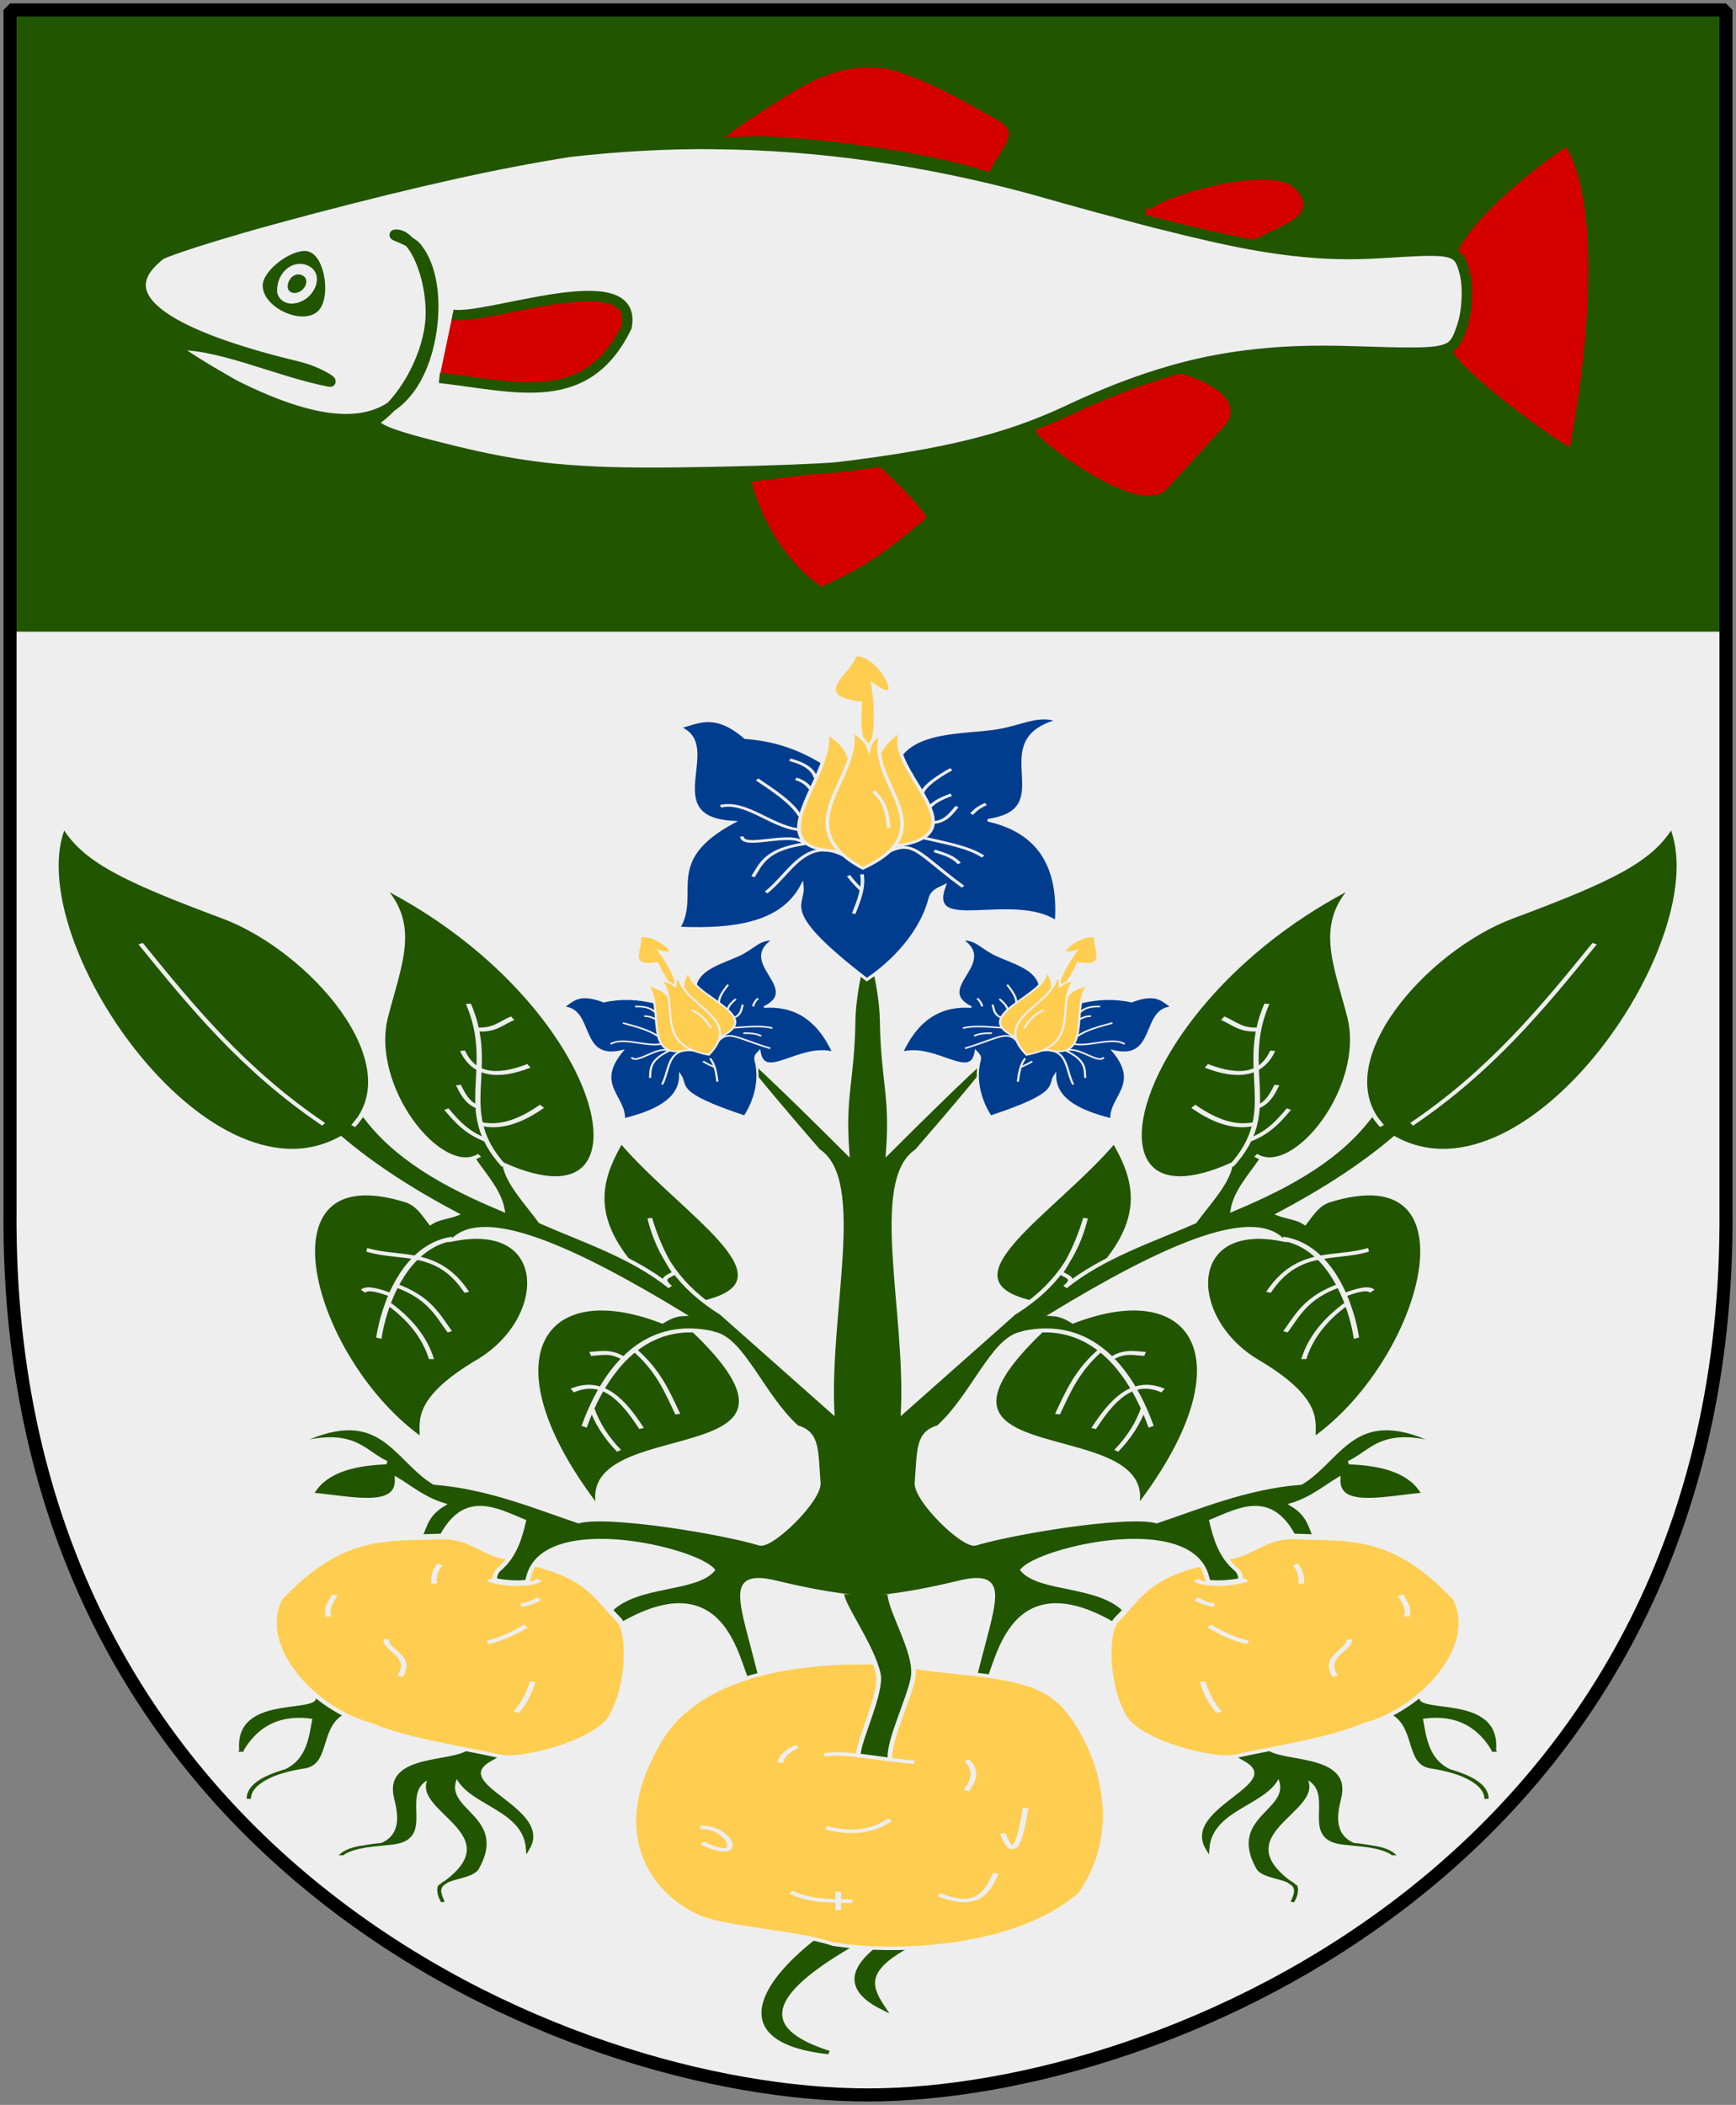
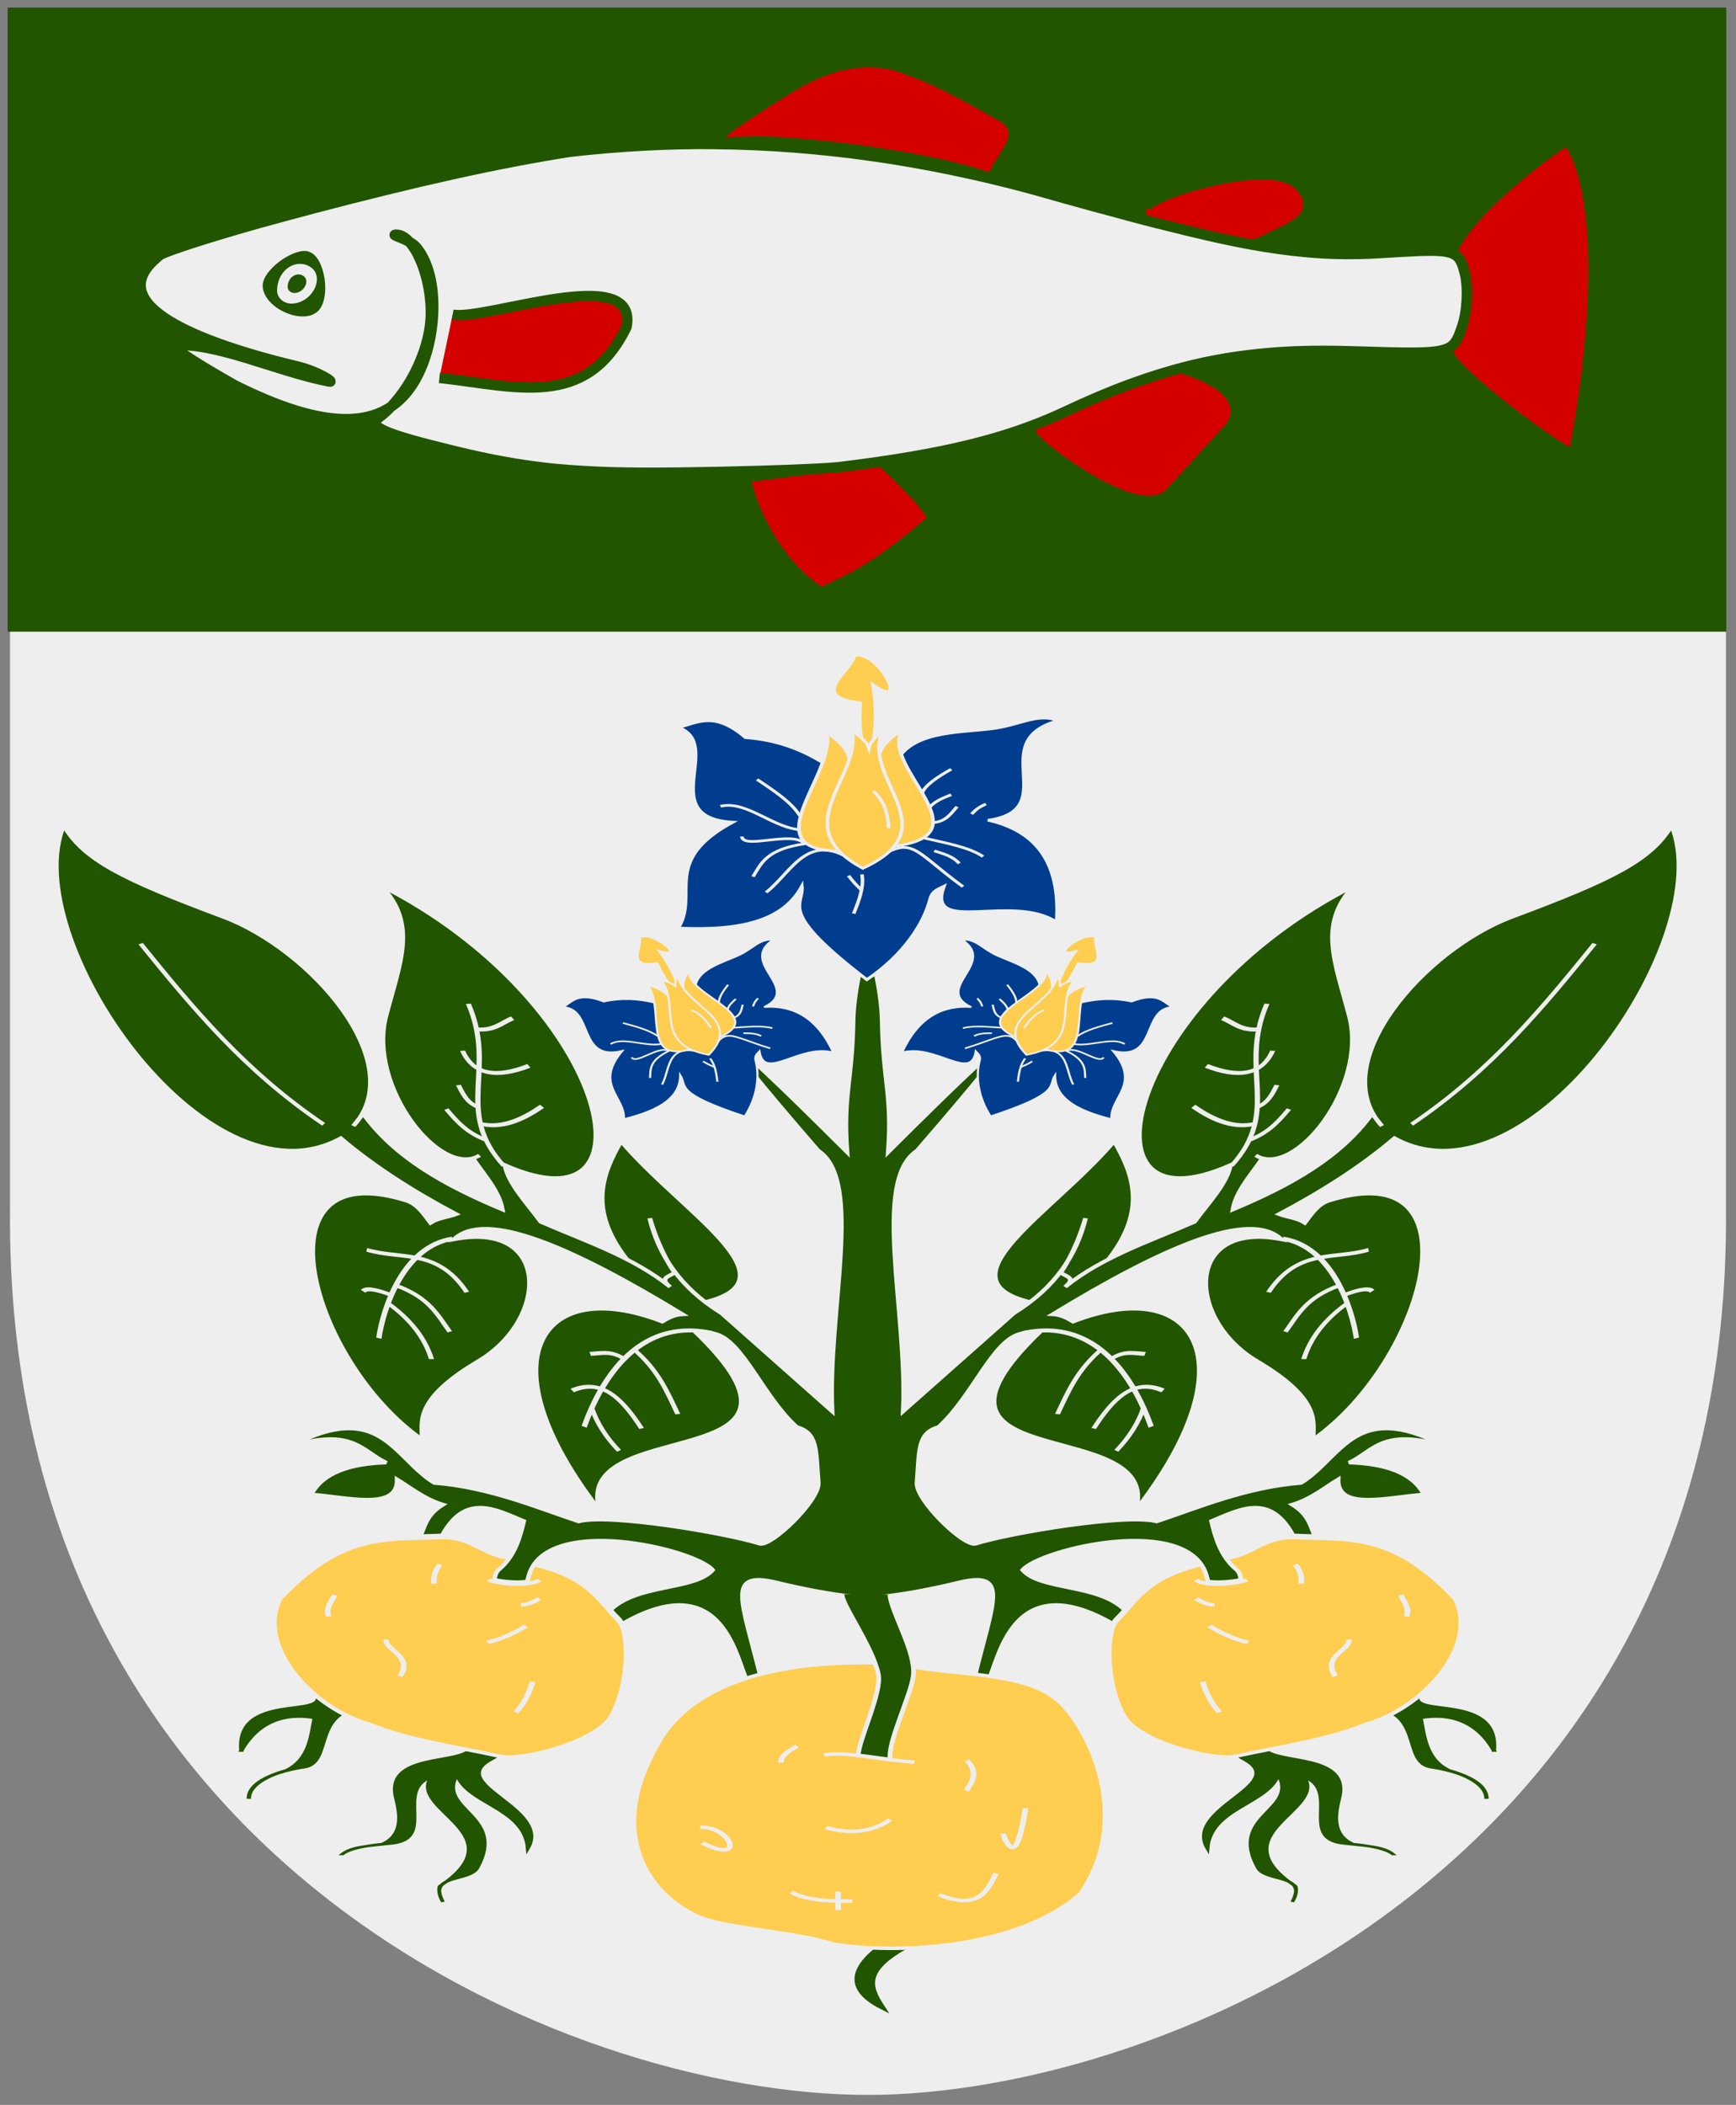
<svg xmlns="http://www.w3.org/2000/svg" xmlns:xlink="http://www.w3.org/1999/xlink" version="1.0" width="251" height="304.2" id="svg4166">
  <rect width="100%" height="100%" fill="#808080" stroke="none" />
  <defs id="defs4168" />
  <path d="m 249.551,1.44 -124.05,0 -124.051,0 0,173.497 C 0.682,268.657 81.739,302.756 125.5,302.756 c 42.994,0 124.818,-34.099 124.051,-127.82 l 0,-173.497 z" id="Shield" style="fill:#eeeeee" />
  <path d="m 1.1,1.098 0,90.194 248.5,0 0,-90.194 -124.25,0 -124.25,0 z" id="Chef" style="fill:#225500" />
  <g transform="matrix(1.503,0,0,1.503,30.295,-279.65)" id="Fisk" style="fill:#eeeeee;stroke:#225500">
    <path d="m 130.671,199.546 c 3.826,5.639 2.538,20.171 0.558,30.192 -0.748,0.171 -12.066,-8.135 -12.136,-9.946 1.904,-5.629 2.634,-4.586 0.49,-9.697 1.831,-4.069 9.718,-9.904 11.088,-10.549 z" id="path3753" style="fill:#d40000" />
    <path d="m 97.312,226.605 c 1.871,-2.326 -3.24,-4.114 -5.724,-4.598 -5.982,1.866 -12.34,4.224 -11.569,5.422 0.759,1.179 9.576,7.638 11.721,5.287 l 5.572,-6.11 z" id="path3759" style="fill:#d40000;stroke:#d40000" />
    <path d="m 51.554,231.941 12.961,-1.605 c 1.734,1.441 5.484,5.292 4.98,5.724 -4.886,4.188 -6.964,5.288 -10.643,6.97 -3.644,-2.195 -6.541,-7.124 -7.298,-11.09 z" id="path3743" style="fill:#d40000" />
    <path d="m 52.618,199.662 c 3.947,-0.023 16.475,1.308 22.627,3.583 1.059,-2.512 3.763,-4.435 0.748,-6.114 -3.425,-1.907 -6.721,-3.84 -10.5,-4.906 -4.623,-0.777 -7.879,1.135 -10.844,3 -8.724,5.486 -5.978,4.46 -2.031,4.438 z" id="path3757" style="fill:#d40000" />
    <path d="m 90.585,206.93 c 0,-1.195 11.433,-4.65 13.577,-2.292 1.499,1.649 -0.111,2.199 -3.577,3.845 -3.188,1.027 -7.233,0.175 -10,-1.553 z" id="path3755" style="fill:#d40000;stroke:#d40000" />
    <path d="m 48.719,199.906 c -4.685,-0.052 -9.378,0.219 -14.062,0.75 -7.012,1.096 -14.929,2.881 -24.656,5.438 -1.734,0.456 -3.469,0.934 -5.094,1.375 -4.834,1.362 -8.776,2.623 -9.656,3.094 -0.185,0.143 -0.343,0.296 -0.5,0.438 -4.852,4.372 3.916,7.949 13.75,10.312 1.93,0.464 3.585,1.544 3.031,1.438 -5.154,-0.994 -10.916,-3.846 -15.25,-3.5 1.766,1.343 4,2.625 6.125,3.844 8.105,4.039 15.545,5.509 18.304,-2.562 1.138,-3.327 1.254,-8.13 -0.781,-10.656 -0.686,-0.851 -2.701,-1.25 -1.961,-1.25 1.723,0 3.453,4.146 3.312,7.875 -0.13,3.47 -2.326,7.732 -5,9.719 -1.155,0.859 0.467,1.562 7.438,3.25 2.609,0.632 4.893,1.084 7.25,1.406 0.785,0.106 1.56,0.205 2.375,0.281 0.01,0.001 0.021,-0.001 0.031,0 0.805,0.075 1.638,0.139 2.5,0.188 0.883,0.052 1.778,0.098 2.75,0.125 1.921,0.051 4.057,0.061 6.5,0.031 5.156,-0.062 10.364,-0.22 13.344,-0.375 0.993,-0.053 1.744,-0.106 2.156,-0.156 1.244,-0.152 2.435,-0.307 3.562,-0.469 2.273,-0.326 4.334,-0.678 6.219,-1.062 1.885,-0.385 3.612,-0.81 5.219,-1.281 2.408,-0.707 4.559,-1.524 6.656,-2.5 1.699,-0.791 3.315,-1.51 4.875,-2.125 1.898,-0.747 3.735,-1.368 5.531,-1.875 2.732,-0.774 5.418,-1.271 8.25,-1.562 1.123,-0.115 2.285,-0.201 3.469,-0.25 0.01,-4.1e-4 0.021,4.1e-4 0.031,0 1.782,-0.072 3.665,-0.063 5.656,0 2.356,0.075 4.126,0.125 5.469,0.125 2.017,6.5e-4 3.078,-0.133 3.719,-0.5 0.212,-0.122 0.36,-0.257 0.5,-0.438 0.14,-0.181 0.268,-0.408 0.375,-0.656 0.107,-0.248 0.198,-0.519 0.312,-0.844 0.126,-0.359 0.233,-0.781 0.312,-1.219 0.082,-0.448 0.128,-0.903 0.156,-1.375 0.026,-0.452 0.026,-0.891 0,-1.312 -6.5e-4,-0.011 6.9e-4,-0.021 0,-0.031 -0.013,-0.205 -0.036,-0.406 -0.062,-0.594 -0.001,-0.011 0.002,-0.021 0,-0.031 -0.028,-0.197 -0.051,-0.36 -0.094,-0.531 -0.38,-1.516 -0.623,-2.121 -2.469,-2.25 -1.105,-0.072 -2.784,0.021 -5.438,0.188 -1.518,0.095 -2.976,0.134 -4.469,0.094 -0.995,-0.026 -2.005,-0.088 -3.062,-0.188 -1.585,-0.15 -3.269,-0.374 -5.156,-0.719 -2.51,-0.457 -5.395,-1.125 -8.844,-2 -0.009,-0.002 -0.022,0.002 -0.031,0 -1.723,-0.437 -3.582,-0.943 -5.625,-1.5 -0.009,-0.002 -0.022,0.002 -0.031,0 -2.055,-0.561 -4.282,-1.182 -6.719,-1.875 -10.186,-2.735 -20.213,-4.17 -30.219,-4.281 z" id="path3745" />
    <path d="m 9.362,210.203 c 0.1,0.013 0.194,0.06 0.281,0.094 1.486,0.57 2.044,4.425 0.813,5.656 -1.463,1.463 -5.344,-0.299 -5.344,-2.438 0,-1.44 2.751,-3.506 4.25,-3.312 z" id="path3749" style="fill:#225500;stroke:none" />
    <path d="m 8.567,211.437 c -1.092,0.077 -2.068,1.137 -2.068,2.574 0,0.674 0.618,1.241 1.379,1.241 1.996,0 3.313,-2.599 1.792,-3.539 -0.356,-0.22 -0.739,-0.301 -1.103,-0.276 z" id="path3751" style="fill:#eeeeee;stroke:none" />
    <path d="m 8.486,212.449 c -0.511,0.036 -0.969,0.533 -0.969,1.205 0,0.316 0.289,0.581 0.646,0.581 0.935,0 1.552,-1.217 0.84,-1.658 -0.167,-0.103 -0.346,-0.141 -0.517,-0.129 z" id="path3761" style="fill:#225500;stroke:none" />
    <path d="m 23.384,216.319 c 3.186,0.604 17.974,-5.097 16.729,1.191 -3.889,7.956 -10.647,5.7 -18,4.883" id="path3763" style="fill:#d40000" />
  </g>
-   <path d="m 249.551,1.44 -124.05,0 -124.051,0 0,173.497 c -0.767,93.721 80.289,127.82 124.051,127.82 42.994,0 124.818,-34.099 124.051,-127.82 l 0,-173.497 z" id="Frame" style="fill:none;stroke:#000000;stroke-width:1.888;stroke-linecap:round;stroke-linejoin:bevel" />
  <g transform="matrix(0.686,0,0,0.51,-130.431,-36.31)" id="Potatoe-plant" style="stroke:#eeeeee;stroke-width:1px">
    <use transform="matrix(-1,0,0,1,746.003,0)" id="Potatoe-3" x="0" y="0" width="744" height="744" xlink:href="#Potatoe-1" />
    <g transform="matrix(-1.168,-0.206,-0.174,0.985,872.013,82.907)" id="Potatoe-1" style="stroke:#eeeeee;stroke-width:1px">
      <path d="m 430.885,611.596 c -1.336,-2.446 -6.526,-4.207 -6.526,-4.207 -3.628,-3.596 -1.573,-9.871 -0.459,-13.51 3.727,-12.171 -9.797,-11.447 -11.132,-16.37 -1.335,-4.923 -10.513,-5.983 -3.778,2.49 6.735,8.472 -12.81,11.069 -10.303,23.268 2.262,-11.195 12.367,-10.047 15.48,-17.937 2.056,10.665 -10.442,9.233 -7.444,25.242 0.799,4.264 8.614,3.513 4.585,10.726 1.535,-2.941 1.202,-4.293 1.202,-4.293 -11.623,-17.49 8.624,-19.782 6.096,-30.052 5.819,4.854 -3.472,16.914 4.04,19.865 4.256,1.672 6.862,2.356 8.238,4.778 z" id="potaote-1-root-1" style="fill:#225500;stroke:#225500;stroke-width:0.68" />
      <path d="m 452.888,586.394 c 3.329,-16.157 -13.669,-12.028 -10.999,-18.3 2.67,-6.272 -19.683,-0.492 -9.467,1.656 10.217,2.147 3.793,16.664 8.81,19.009 4.6,2.15 9.092,6.022 8.347,10.874 0.851,-5.317 -5.354,-9.247 -5.354,-9.247 -3.734,-3.991 -2.91,-10.81 -2.823,-15.769 5.597,-0.351 9.799,3.233 11.486,11.778 z" id="potaote-1-root-2" style="fill:#225500;stroke:#225500;stroke-width:0.771" />
      <path d="m 414.013,522.86 c 0,0 -4.632,0.988 -4.632,0.988 -10.29,1.63 -12.777,7.688 -17.236,12.627 -2.23,2.469 -4.527,16.634 -2.667,26.709 1.417,7.675 13.764,15.944 17.883,15.391 8.237,-1.106 16.943,-1.16 24.314,-4.214 9.742,-1.934 23.135,-16.952 20.826,-31.646 -8.18,-20.782 -16.039,-20.344 -25.948,-23.089 -5.188,-1.21 -8.385,3.773 -12.54,3.235 z" id="potaote-1-potatoe" style="fill:#ffcd50" />
      <g transform="translate(-614.173,39.508)" id="Potatoe-1-lines" style="fill:none">
        <path d="m 1040.032,487.749 c 0.575,1.688 0.688,3.531 0.253,5.556" id="path2587" />
        <path d="m 1057.204,500.123 c 0.307,2.062 1.075,4.125 0.126,6.187" id="path2589" />
        <path d="m 1021.236,493.679 c 1.148,1.418 2.146,2.233 2.976,2.381" id="path2621" />
        <path d="m 1022.438,501.765 c 1.916,2.617 3.921,4.705 6.061,5.977" id="path2623" />
        <path d="m 1042.389,520.368 c -1.58,-6.172 3.711,-6.634 3.957,-9.765" id="path2625" />
        <path d="m 1030.894,490.245 c -2.024,0.911 -7.655,0.333 -8.879,-1.83" id="path3253" />
        <path d="m 1018.941,517.06 c 0.152,3.462 0.648,6.571 1.675,9.137" id="path2623-9" />
      </g>
    </g>
    <g transform="matrix(0.906,-0.423,0.423,0.906,-705.342,492.689)" id="Main-plant-left">
      <path d="m 968.328,394.136 c -6.306,-3.633 -8.666,-3.293 -9.842,-18.711 -1.175,-15.418 5.458,-23.27 13.154,-30.093 3.05,24.015 17.355,51.375 -3.312,48.804 z" id="Blad" style="fill:#225500" />
      <path d="m 1043.183,316.591 c -1.253,-0.473 -9.142,10.899 -12.715,18.324 -7.624,15.84 -10.894,18.184 -16.986,33.323 -9.666,-46.703 -11.916,-51.068 -5.354,-2.928 5.129,11.74 -17.552,42.201 -28.581,68.171 l -9.344,-34.94 c -5.018,-10.667 -4.946,-20.868 -2.329,-30.86 -2.226,9.977 -1.774,16.213 -1.774,16.213 -1.574,0.516 -3.701,-0.083 -2.558,3.269 -3.6,-11.213 -10.768,-19.282 -16.918,-28.248 -0.364,-6.07 -1.625,-12.5 -0.057,-17.793 22.186,32.417 39.337,-33.199 9.875,-82.77 2.336,13.173 -5.657,21.38 -14.798,33.969 -11.857,16.329 -9.111,46.555 1.249,44.044 -1.321,0.271 -1.624,0.185 -1.624,0.185 0.162,5.434 1.093,10.617 -0.52,15.762 -8.099,-11.313 -14.323,-22.977 -15.067,-37.046 0,0 -1.89,1.298 -3.372,2.304 18.624,-10.975 12.958,-49.204 0.257,-65.265 -14.792,-18.705 -19.794,-26.998 -19.553,-37.731 -22.218,24.108 -19.404,111.88 15.431,105.01 2.952,10.205 7.49,20.151 12.954,29.817 -1.863,0.071 -3.915,-0.649 -5.96,-0.076 -0.233,-3.071 -0.251,-5.994 -2.037,-7.941 -23.64,-25.786 -37.484,32.819 -25.58,62.761 2.124,-3.609 2.354,-10.789 20.163,-15.047 18.551,-4.436 30.795,-29.492 9.925,-33.441 9.703,-5.086 21.745,12.683 34.73,39.652 -1.564,-0.602 -3.173,-0.363 -4.791,0.048 -17.694,-23.011 -38.929,-5.902 -34.585,42.89 6.237,-27.761 51.389,13.999 39.602,-37.646 1.183,0.622 2.354,1.432 3.506,2.455 4.607,4.092 1.68,20.329 4.512,31.284 3.286,3.465 0.964,7.475 -2.628,16.473 -2.173,4.66 -16.484,12.012 -18.368,10.333 -5.434,-5.974 -25.111,-21.191 -31.967,-21.921 -6.135,-7.084 -12.935,-16.734 -22.923,-22.742 -3.583,-7.408 -1.914,-18.478 -10.384,-21.876 l -2e-5,4e-5 c -2.823,-1.133 -6.782,-1.411 -12.426,-0.415 14.008,0.733 12.71,7.696 16.049,12.759 -7.126,-2.948 -13.365,-3.034 -18.135,1.474 6.277,3.664 14.643,12.012 18.21,3.836 1.37,2.808 2.77,7.37 5.74,10.538 -4.426,1.123 -5.913,3.741 -8.126,6.038 1.369,0.587 2.752,1.172 4.214,1.758 0.022,0.009 0.05,0.059 0.072,0.068 0.012,-0.018 0.015,-0.038 0.026,-0.057 9.561,-8.868 13.143,-2.086 17.253,3.597 -2.819,4.026 -6.042,8.302 -10.624,10.286 -0.773,0.335 -1.462,1.166 -2.01,2.166 1.476,1.351 3.95,2.83 6.063,3.413 0.257,-0.343 0.485,-0.642 0.755,-1.027 10.794,-15.207 35.352,7.778 36.021,14.59 -5.891,3.731 -15.97,-3.189 -24.295,1.153 0.148,1.01 0.328,2.025 0.545,3.047 0.086,0.404 0.067,0.949 -0.013,1.58 26.463,-6.059 17.451,19.368 16.912,26.447 0,0 3.097,0.055 3.097,0.055 5.682,-21.632 6.191,-31.066 14.325,-23.525 1.041,0.965 9.873,9.387 17.055,12.794" id="use3799-7-0-4" style="fill:#225500;fill-opacity:1;stroke:#eeeeee;stroke-width:1px" />
      <g transform="matrix(1.004,0.224,-0.041,1.197,15.225,-301.703)" id="Blad-lines" style="fill:none">
        <path d="m 896.814,294.569 c 2.913,16.894 5.871,33.779 15.261,49.531" id="path3282" />
        <path d="m 942.082,360.825 c -3.606,-14.898 9.245,-22.765 10.993,-39.464" id="path3284" />
        <path d="m 924.303,375.968 c -10.359,-0.115 -20.972,13.642 -25.134,20.545" id="path3286" />
        <path d="m 932.358,421.062 c -0.665,3.878 -0.48,7.606 0.523,11.19" id="path2657" />
        <path d="m 946.764,408.741 c 2.547,5.935 1.825,11.531 1.414,17.158" id="path2659" />
        <path d="m 943.885,410.699 c -1.626,-2.401 -3.83,-2.039 -5.894,-2.346" id="path2661" />
        <path d="m 930.524,416.279 c 7.287,-1.869 8.708,4.198 9.138,11.605" id="path2663" />
        <path d="m 906.563,375.264 c 5.364,3.72 13.755,2.246 14.523,13.851" id="path2665" />
        <path d="m 908.239,384.77 c 5.113,4.157 4.742,8.59 5.252,12.978" id="path2667" />
        <path d="m 904.845,388.788 c 2.467,4.58 3.2,9.465 2.131,14.668" id="path2669" />
        <path d="m 906.393,386.916 c -1.78,-1.476 -3.721,-2.909 -5.091,-2.062" id="path2671" />
        <path d="m 951.639,327.614 c 3.396,1.197 5.649,-0.536 8.34,-1.148" id="path2673" />
        <path d="m 946.802,332.174 c -0.558,6.179 3.564,7.793 11.07,6.107" id="path2675" />
        <path d="m 942.231,340.072 c -0.082,2.13 -0.285,4.314 1.176,5.756" id="path2677" />
        <path d="m 937.289,345.258 c 0.638,3.28 1.338,6.539 4.403,8.961" id="path2679" />
        <path d="m 942.037,349.938 c 3.237,2.003 8.06,1.104 13.894,-1.644" id="path2681" />
        <path d="m 963.856,408.214 c -1.173,-0.635 -2.358,-1.09 -3.548,-1.386 -1.19,-0.297 -2.384,-0.435 -3.576,-0.438 -2.384,-0.005 -4.759,0.534 -7.067,1.443 -9.232,3.636 -17.398,13.182 -20.838,17.427" id="use3169" />
      </g>
      <use transform="matrix(0.601,0.032,-0.032,0.601,785.316,128.432)" id="Blomma-2" x="0" y="0" width="1" height="1" xlink:href="#Blomma" />
    </g>
    <use transform="matrix(-1,0,0,1,746.003,0)" id="Main-plant-right" x="0" y="0" width="744" height="744" xlink:href="#Main-plant-left" />
    <g transform="matrix(0.758,0,0,0.758,89.661,92.55)" id="Blomma">
      <path d="m 383.254,253.623 c -5.437,8.442 -16.54,7.672 -22.302,3.016 -5.761,-4.656 -12.398,-8.186 -21.111,-9.048 -8.562,-9.881 -13.247,-5.659 -18.571,-3.81 12.594,6.448 -6.64,33.768 15.079,35.397 -20.062,14.485 -9.401,26.786 -15.181,39.58 18.381,1.151 29.328,-3.292 34.345,-15.601 0.572,7.547 -7.159,8.867 18.071,34.906 10.059,-9.153 15.807,-20.682 17.635,-30.325 0.591,-3.119 2.814,-3.885 3.784,-4.554 -5.084,18.285 19.184,2.351 31.347,13.375 1.19,-22.985 -6.233,-34.242 -19.094,-38.095 20.983,-4 -1.05,-29.707 19.491,-37.222 -5.69,-2.982 -10.551,1.687 -18.299,3.01 -8.48,1.448 -19.756,0.929 -25.193,9.371 z" id="Petals" style="fill:#003d8f" />
      <path d="m 372.11,248.01 c 0.647,4.251 2.584,6.67 3.38,0.162 0.796,-6.508 0.639,-13.914 -0.252,-20.422 10.445,10.19 1.8,-12.59 -5.079,-10.952 -0.855,6.255 -13.359,15.284 1.587,17.778 -0.204,5.071 -0.284,9.183 0.364,13.434 z" id="Standare" style="fill:#ffcd50" />
      <g transform="translate(-614.173,39.508)" id="Petal-lines" style="fill:none">
        <path d="m 986.792,256.734 c 14.015,-13.451 12.468,-7.788 27.698,7.064" id="path2695" />
        <path d="m 959.728,265.941 c 7.522,-7.762 12.053,-25.468 26.825,-9.127" id="path2697" />
        <path d="m 986.395,259.195 c 0.615,4.894 -0.852,9.788 -2.302,14.683" id="path2699" />
        <path d="m 982.665,259.671 c 1.103,2.06 2.384,3.813 3.492,5.238" id="path2701" />
        <path d="m 1016.882,236.656 c 0.882,-1.172 1.523,-2.301 3.985,-3.76" id="path2711" />
        <path d="m 957.227,223.692 c 4.682,4.258 9.534,8.453 11.897,13.581" id="path2715" />
        <path d="m 1005.153,234.13 c 1.815,-2.597 3.958,-3.555 6.061,-4.714" id="path2717" />
        <path d="m 1003.021,229.08 c 0.78,-3.068 4.148,-6.136 8.194,-9.204" id="path2719" />
        <path d="m 970.696,247.711 c -10.959,2.084 -12.292,7.376 -14.591,12.346" id="path2721" />
-         <path d="m 968.002,223.468 c 2.344,0.978 3.397,2.472 4.265,4.041" id="path2725" />
        <path d="m 1003.582,245.579 c 6.001,1.89 12.485,3.366 16.499,6.959" id="path2727" />
        <path d="m 1006.5,250.405 c 2.478,1.095 5.054,1.899 6.959,4.714" id="path2729" />
        <path d="m 1006.236,239.829 c 3.519,-0.367 4.89,-3.359 6.587,-5.952" id="path2731" />
        <path d="m 970.244,247.488 c -3.528,-4.572 -16.907,2.488 -17.239,-2.447" id="path2733" />
        <path d="M 968.676,242.436 C 961.157,241.288 954.03,231.476 947.069,233.738" id="path2735" />
-         <path d="m 966.318,216.34 c 4.839,1.702 6.508,4.084 7.183,6.678" id="path2737" />
      </g>
      <path d="m 365.714,289.973 c 24.26,0.455 4.03,-30.684 2.857,-35.238 -1.173,-4.554 -3.808,-6.669 -6.19,-9.206 2.847,15.468 -20.927,43.99 3.333,44.444 z" id="Flower-center-1" style="fill:#ffcd50" />
      <path d="m 381.27,288.147 c -25.939,4.365 -5.533,-30.087 -4.319,-34.207 1.214,-4.12 3.601,-6.852 6.454,-9.035 -6.321,13.527 23.805,38.877 -2.135,43.242 z" id="Flower-center-3" style="fill:#ffcd50" />
      <path d="m 369.431,244.905 c 1.686,2.016 3.84,3.253 4.714,6.622 0.408,-2.847 2.148,-4.362 3.704,-6.061 -5.689,18.044 18.881,35.838 -5.387,50.957 -21.824,-15.779 -0.193,-33.952 -3.03,-51.518 z" id="Flower-center-2" style="fill:#ffcd50" />
      <path d="m 375.397,267.592 c 3.682,4.603 3.889,9.206 4.286,13.81" id="Flower-center-line" style="fill:none" />
    </g>
    <g transform="translate(-8.4526338e-5,25.753)" id="Potatoe-2" style="stroke:#eeeeee;stroke-width:1px">
-       <path d="m 362.643,595.031 c -12.688,13.192 -18.643,28.963 2.15,32.031 -15.886,-6.81 -12.523,-16.826 4.115,-29.969 0.076,-0.06 0.148,-0.097 0.222,-0.156 -1.205,-0.171 -2.363,-0.365 -3.411,-0.594 -1.02,-0.459 -2.038,-0.897 -3.077,-1.312 z" id="Potatoe-2-root-1" style="fill:#225500;stroke:#225500" />
      <path d="m 375.211,597.469 c -6.643,7.045 -5.579,12.624 1.112,17.094 -2.599,-5.337 -4.754,-10.168 4.338,-17.062 -1.884,0.069 -3.7,0.041 -5.45,-0.031 z" id="Potatoe-2-root-2" style="fill:#225500;stroke:#225500" />
      <path d="m 374.897,516.634 c 0,0 5.775,0.678 5.775,0.678 9.839,2.882 25.337,1.779 32.197,9.748 5.009,5.003 17.051,31.444 5.018,54.998 -13.542,15.96 -39.288,17.093 -52.151,14.284 -7.768,-3.497 -22.957,-4.436 -28.608,-7.872 -10.348,-6.291 -19.097,-23.358 -8.776,-47.81 3.376,-9.172 13.564,-24.965 46.546,-24.026 z" id="Potatoe-2-potatoe" style="fill:#ffcd50" />
      <g transform="matrix(1.186,0,0,1,-792.205,39.508)" id="g3687" style="fill:none">
        <path d="m 974.75,503.28 c 3.354,-1.178 8.722,1.078 16.036,2.02" id="path2536" />
        <path d="m 967.048,505.426 c -0.068,-1.557 0.952,-3.115 2.904,-4.672" id="path2583" />
        <path d="m 975.085,523.841 c 4.462,1.936 8.25,1.178 11.364,-2.273" id="path2599" />
        <path d="m 1000.004,513.339 c 1.206,-2.7 2.084,-5.444 0.084,-8.586" id="path2607" />
        <path d="m 952.733,523.779 c 5.322,-0.533 8.409,10.799 0.337,4.377" id="path2609" />
        <path d="m 968.898,542.15 c 3.423,2.699 7.436,2.41 10.859,2.525" id="path2611" />
        <path d="m 977.232,541.982 0,5.219" id="path2613" />
        <path d="m 1006.474,525.464 c 1.766,7.375 2.9,4.231 4.048,-7.143" id="path2617" />
        <path d="m 995.164,542.844 c 6.838,4.344 8.534,-0.742 10.102,-6.061" id="path2619" />
      </g>
    </g>
    <path d="m 367.61,522.936 c -0.197,2.654 6.362,14.632 7.632,22.608 0.829,5.206 -4.139,18.723 -4.221,22.991 -4.2e-4,0.022 3.1e-4,0.041 0,0.062 2,0.308 4.243,0.763 6.748,1.188 -0.659,-4.819 4.467,-18.479 4.88,-23.874 0.515,-6.724 -4.685,-17.834 -4.962,-22.875" id="Middle-rootling" style="fill:#225500" />
  </g>
</svg>